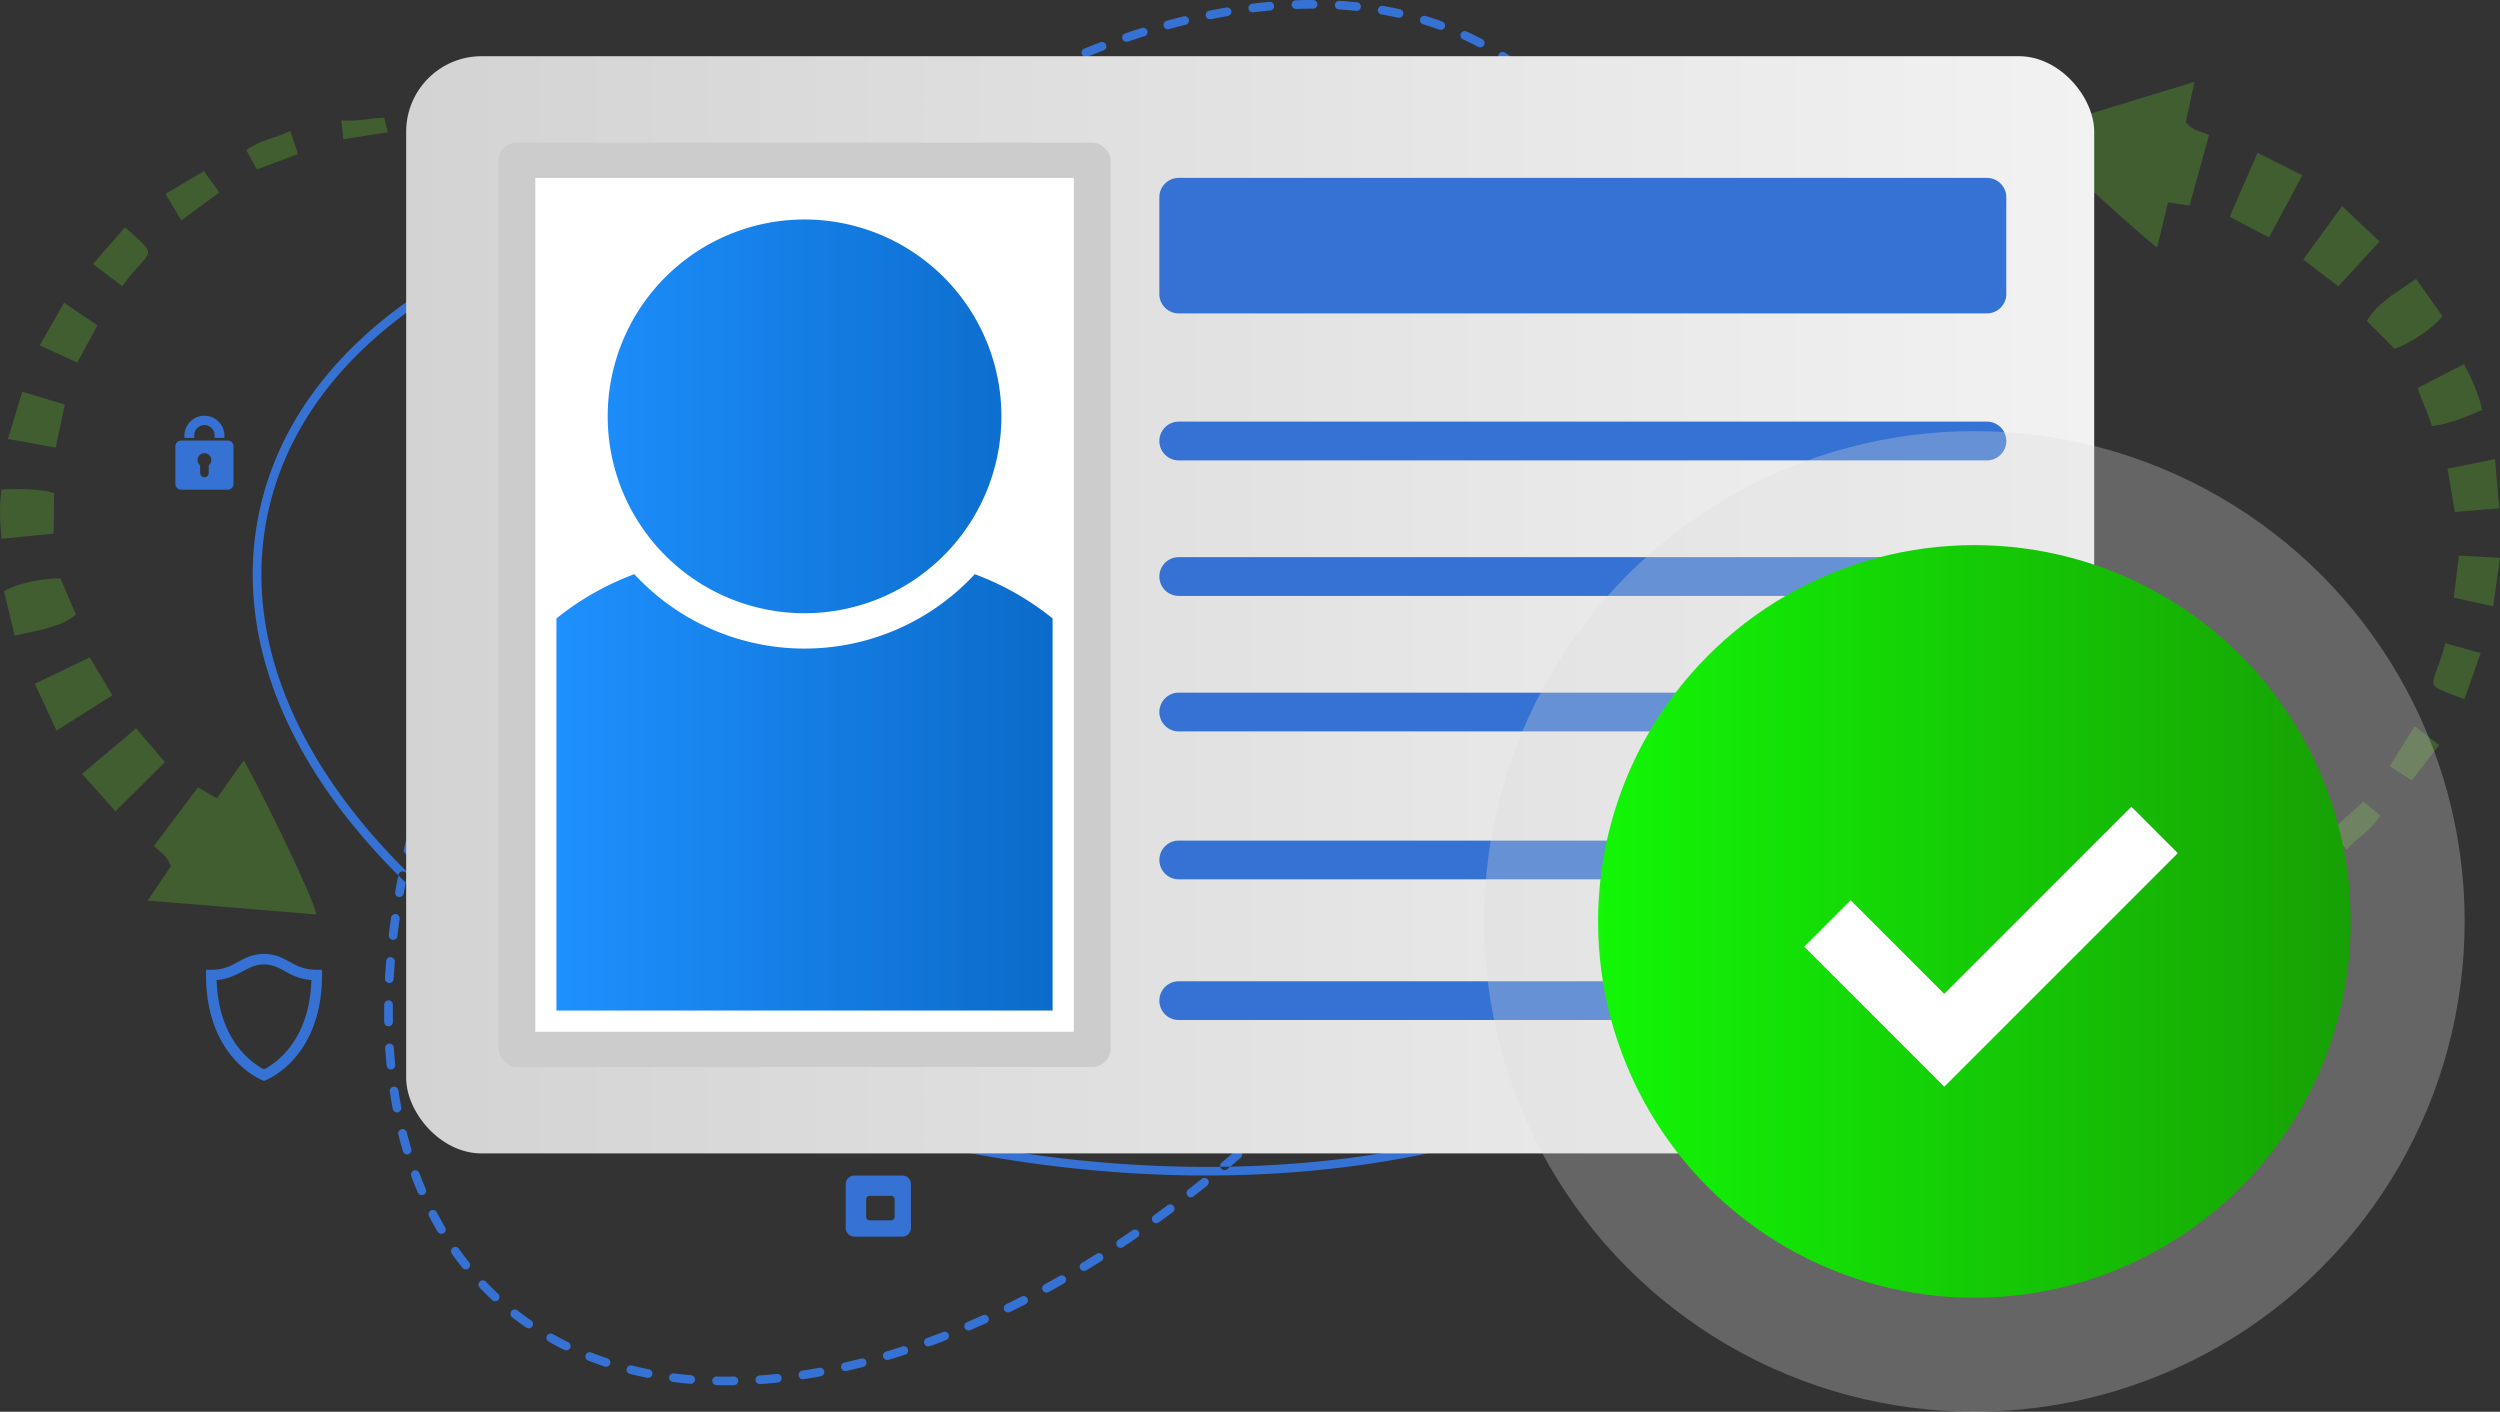
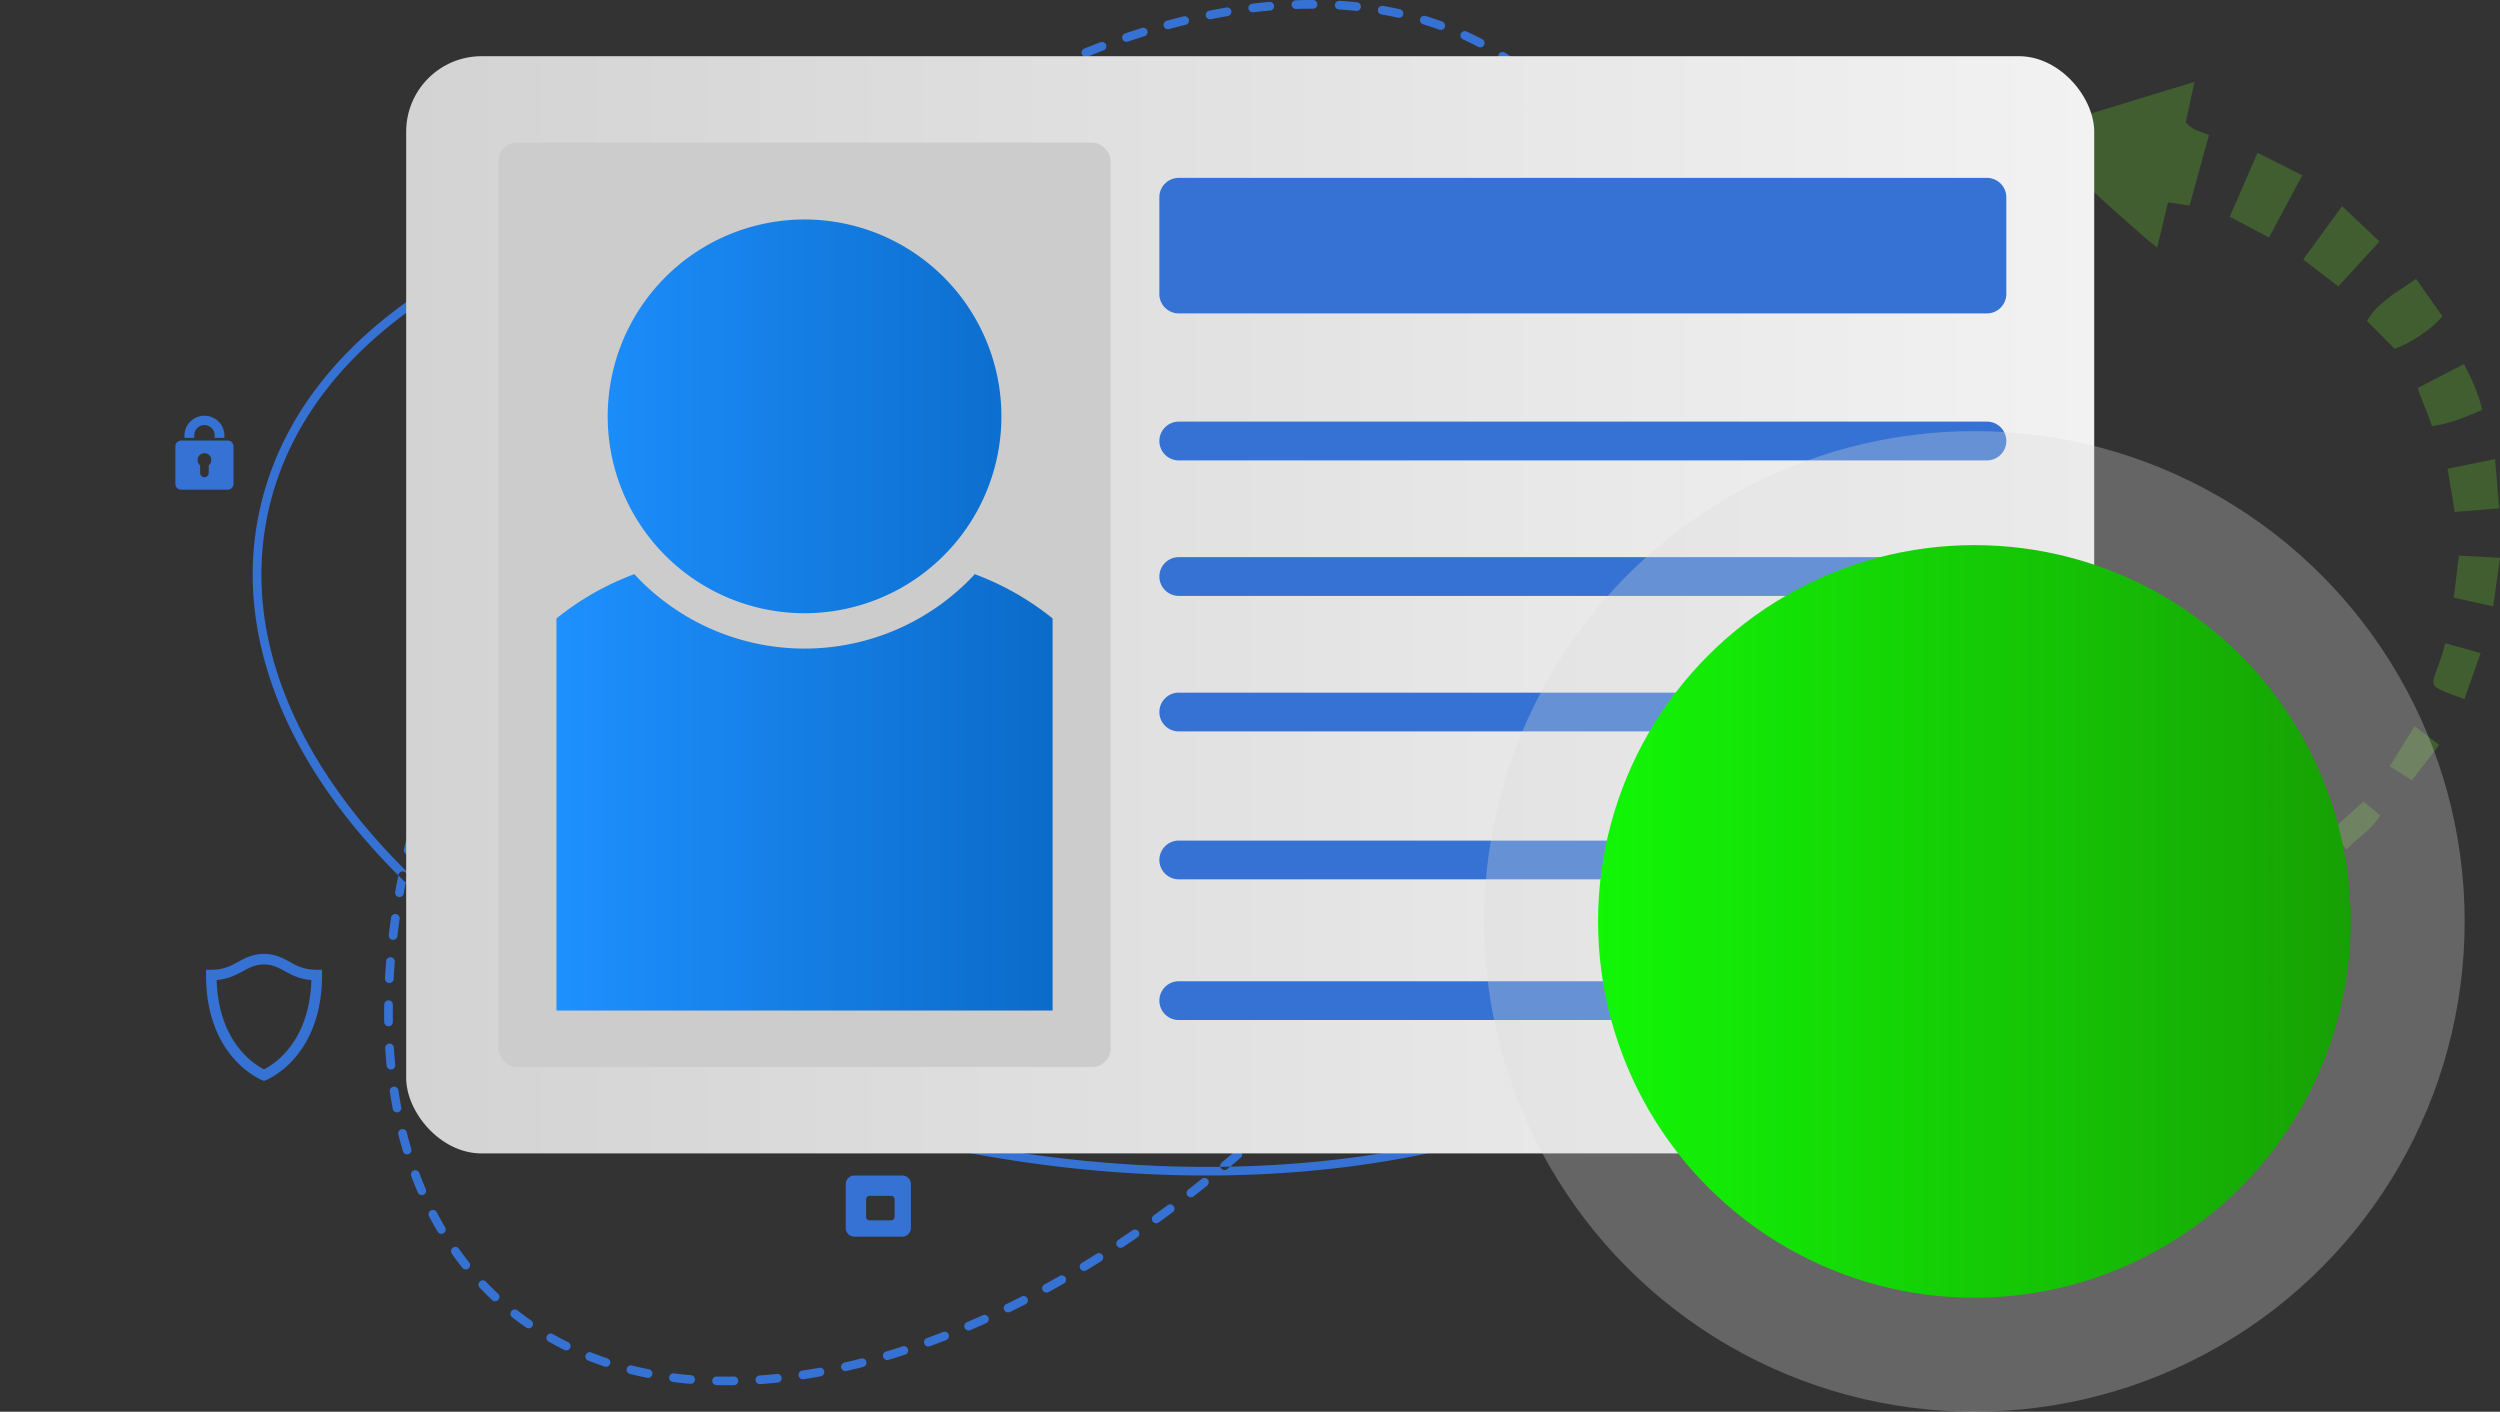
<svg xmlns="http://www.w3.org/2000/svg" viewBox="0 0 2264.34 1278.63">
  <rect x="0" y="0" width="2264.34" height="1278.63" fill="#333333" stroke="none" />
  <defs>
    <linearGradient id="a" x1="367.89" y1="547.8" x2="1896.8" y2="547.8" gradientUnits="userSpaceOnUse">
      <stop offset="0" stop-color="#d3d3d3" />
      <stop offset="1" stop-color="#f2f2f2" />
    </linearGradient>
    <linearGradient id="b" x1="504.03" y1="557.06" x2="953.38" y2="557.06" gradientUnits="userSpaceOnUse">
      <stop offset="0" stop-color="#1e90ff" />
      <stop offset="1" stop-color="#0b6bc9" />
    </linearGradient>
    <linearGradient id="c" x1="1447.44" y1="834.56" x2="2129.09" y2="834.56" gradientUnits="userSpaceOnUse">
      <stop offset="0" stop-color="#12f706" />
      <stop offset="1" stop-color="#17a004" />
    </linearGradient>
  </defs>
  <title>Account</title>
  <g>
-     <path d="M179.36,713.17l17.12,9.89,24.28-34.43c11,18.76,62.91,122.84,65.71,139.61L133.82,815.68l21-31.25c-4.59-10.64-6.22-9.36-15.39-18.29Zm-105-12.29,30.16,33.94,44.84-44.52-26.12-30.59Zm-42.8-81.57,19.64,42.33,50.55-31.88L81.27,595.41ZM13.28,575.62,39.38,570c11.72-3.93,17.77-4.4,29.34-13.25L54.78,523.9C40.6,523.45,17,527.69,3.65,535.51ZM49.14,446.48c-15.72-4.17-32.12-3.62-47.71-3.17C-.9,458.82,0,473.16,1.48,487.93l46.92-4.59c.91-12.09-.08-22.5.74-36.86m9.57-80L20.19,354.78l-13,42.8,43.25,7.81ZM88.22,294.7,58,274.24,36,312.83,70,328.43Zm-4-55.59,26.52,20.13c25.78-35.93,35.06-24,2.55-53.44Zm65.64-63.44,14.41,24,34.35-25.41L184.69,155Zm82.75-22.19,37.26-13.93-7-20.92c-14.59,7.29-24.5,6.75-39.82,17.35ZM348,106.65c-16,.38-23.46,3.74-38.86,2.35l1.76,17.07c13.16-2.1,26.95-4.1,40.31-6.22L348,106.65m50.9,12.53c.66.2,2,.56,2.73.74,22.47,5.29,28.5,3.37,34.17-4.75-8-4.13-44.41-15.08-43.28-.28l4,3.15c.48.19,1.79.94,2.41,1.14" fill="#62c22d" fill-rule="evenodd" opacity="0.3" />
    <path d="M1983.2,186.17l-19.57-2.85-9.83,41c-17.13-13.37-103.85-90.89-112.66-105.43l146.49-44.75-7.92,36.78c8.2,8.19,9.24,6.4,21.06,11.31Zm102.1-27.38-40.57-20.39-25.21,57.94,35.58,18.77Zm69.92,60-33.9-32.07L2086.13,235l31.73,24.35Zm33.13,33.84-22.16,14.91c-9.43,8-14.87,10.66-22.35,23.16L2168.9,316c13.35-4.81,33.75-17.5,43.23-29.68Zm14.41,133.25c16.15-1.94,31.19-8.51,45.5-14.69-3.57-15.27-9.68-28.28-16.54-41.44l-41.89,21.6c3.62,11.58,8.38,20.89,12.93,34.53m20.66,77.84,40.13-3.34-3.7-44.58-43.07,8.72Zm-.88,77.63,35.64,7.85,6.16-44-37.29-1.94Zm24.29,50.18-32.09-8.91c-10.68,42.91-23.71,35.26,17.38,50.6Zm-37.55,83.2L2187,657.77l-22.53,36.31,20,12.71Zm-68.69,51.2-29.48,26.72,14.24,16.84c10.87-12.16,20.27-15.32,30.59-30.84Zm-89.92,86.16c14.75-6.27,20.42-12.15,35.24-16.54L2078,780.31c-11.44,6.82-23.52,13.77-35.15,20.68l7.86,11.08m-51.93,7.17c-.68,0-2,.2-2.8.32-22.84,3.39-27.73,7.4-30,17,9,.87,46.83-2.4,40.32-15.73l-4.86-1.46c-.51,0-2-.21-2.66-.17" fill="#62c22d" fill-rule="evenodd" opacity="0.3" />
    <path d="M410.18,1130.08a3.93,3.93,0,0,1,5.47.94q4.47,6.32,9.28,12.37a4,4,0,0,1-.62,5.51,3.92,3.92,0,0,1-5.51-.62q-5-6.22-9.56-12.73l-.05-.07A3.93,3.93,0,0,1,410.18,1130.08ZM396.3,1115.5c-2.66-4.54-5.24-9.17-7.7-13.89a3.93,3.93,0,0,1,7-3.62q3.58,6.9,7.5,13.55a3.92,3.92,0,0,1-6.64,4.17A1.93,1.93,0,0,1,396.3,1115.5Zm38.29,45.25a3.92,3.92,0,0,1,5.55.14q5.31,5.59,11,10.9a3.88,3.88,0,0,1,.17,5.55,3.92,3.92,0,0,1-5.54.17q-5.82-5.46-11.29-11.22a3.27,3.27,0,0,1-.41-.51A3.92,3.92,0,0,1,434.59,1160.75Zm-56.16-80.65q-3.1-7.26-5.89-14.73a3.93,3.93,0,1,1,7.36-2.74q2.72,7.29,5.74,14.38a3.92,3.92,0,0,1-6.85,3.74A3.72,3.72,0,0,1,378.43,1080.1Zm84.77,107.43a3.94,3.94,0,0,1,5.51-.67q6.1,4.79,12.46,9.17a3.92,3.92,0,0,1-4.45,6.45q-6.54-4.5-12.85-9.44a3.95,3.95,0,0,1-.67-5.51ZM365,1042.8q-2.24-7.54-4.19-15.27a3.92,3.92,0,1,1,7.61-1.92q1.9,7.58,4.1,15a3.92,3.92,0,0,1-7,3.3A3.68,3.68,0,0,1,365,1042.8Zm130.42,167a3.92,3.92,0,0,1,5.34-1.48q6.72,3.83,13.64,7.25a3.92,3.92,0,1,1-3.49,7q-7.12-3.53-14-7.45a3.78,3.78,0,0,1-1.32-1.22A3.89,3.89,0,0,1,495.43,1209.84ZM355.72,1004.33q-1.46-7.73-2.65-15.62a3.92,3.92,0,0,1,7.76-1.16q1.16,7.74,2.6,15.33a3.92,3.92,0,1,1-7.71,1.45Zm-5.55-39.17c-.5-5.21-.93-10.47-1.26-15.77a3.92,3.92,0,0,1,7.83-.49q.5,7.82,1.24,15.51a3.93,3.93,0,0,1-7.16,2.57A4,4,0,0,1,350.17,965.16Zm180.31,262.05a3.91,3.91,0,0,1,5.09-2.21q7.17,2.84,14.53,5.28a3.92,3.92,0,1,1-2.47,7.45q-7.57-2.52-14.94-5.43a4,4,0,0,1-1.82-1.46A3.94,3.94,0,0,1,530.48,1227.21ZM348,925.7q-.13-7.85,0-15.8a3.92,3.92,0,0,1,7.84.1q-.11,7.83,0,15.57a3.93,3.93,0,0,1-7.18,2.26A4,4,0,0,1,348,925.7Zm219.69,313.93a3.93,3.93,0,0,1,4.76-2.85q7.47,1.89,15.11,3.4a3.92,3.92,0,1,1-1.53,7.68c-5.21-1-10.39-2.19-15.5-3.47a3.92,3.92,0,0,1-2.84-4.76ZM348.72,886.22q.42-7.83,1.06-15.76a3.93,3.93,0,0,1,7.83.64q-.64,7.81-1.06,15.55a3.92,3.92,0,0,1-4.13,3.7,3.91,3.91,0,0,1-3.7-4.13Zm257.35,361.09a3.92,3.92,0,0,1,4.38-3.4q7.65,1,15.44,1.63a3.92,3.92,0,0,1-.67,7.82q-7.94-.67-15.76-1.67a3.91,3.91,0,0,1-3.39-4.38ZM352.13,846.9q.92-7.78,2.05-15.65a3.92,3.92,0,1,1,7.76,1.11q-1.11,7.77-2,15.46a3.92,3.92,0,1,1-7.79-.92Zm293,403.69a3.93,3.93,0,0,1,4-3.83q7.7.18,15.52,0a3.92,3.92,0,1,1,.13,7.84q-8,.12-15.83-.05a3.92,3.92,0,0,1-3.17-1.73A4,4,0,0,1,645.11,1250.59ZM357.93,807.88c.92-5.16,1.89-10.31,2.93-15.5a3.92,3.92,0,1,1,7.69,1.54q-1.53,7.7-2.9,15.33a3.92,3.92,0,1,1-7.72-1.37ZM684.32,1250a3.92,3.92,0,0,1,3.63-4.19q7.71-.54,15.51-1.35a3.92,3.92,0,1,1,.82,7.79c-5.29.56-10.55,1-15.76,1.39a3.92,3.92,0,0,1-4.2-3.64ZM365.88,769.26q1.78-7.63,3.73-15.33a3.93,3.93,0,0,1,7.61,1.94q-2,7.61-3.7,15.16a3.92,3.92,0,0,1-7.07,1.31A3.89,3.89,0,0,1,365.88,769.26Zm9.9-38.17q2.14-7.53,4.46-15.11a3.92,3.92,0,0,1,7.5,2.3q-2.28,7.5-4.43,15a3.92,3.92,0,1,1-7.53-2.17Zm347.54,514.82a3.92,3.92,0,0,1,3.28-4.47q7.65-1.17,15.36-2.59a3.91,3.91,0,1,1,1.42,7.7q-7.83,1.46-15.58,2.64a3.91,3.91,0,0,1-3.85-1.68A3.87,3.87,0,0,1,723.32,1245.91ZM387.48,693.47q2.49-7.43,5.15-14.9A3.92,3.92,0,0,1,400,681.2q-2.62,7.39-5.11,14.77a3.91,3.91,0,0,1-5,2.47,3.94,3.94,0,0,1-2.47-5Zm374.4,545.34a3.94,3.94,0,0,1,3-4.71q7.56-1.71,15.15-3.67a3.92,3.92,0,0,1,1.95,7.59c-5.13,1.33-10.25,2.56-15.34,3.73a3.93,3.93,0,0,1-4.13-1.63A3.78,3.78,0,0,1,761.88,1238.81Zm-361-582.4q2.82-7.33,5.77-14.66a3.92,3.92,0,1,1,7.28,2.93q-2.94,7.27-5.73,14.53a3.91,3.91,0,0,1-5.06,2.26,3.83,3.83,0,0,1-1.85-1.47A3.89,3.89,0,0,1,400.83,656.41Zm399,572.62a3.93,3.93,0,0,1,2.63-4.88q7.44-2.22,14.9-4.65a3.92,3.92,0,0,1,2.42,7.46q-7.55,2.46-15.06,4.7a3.93,3.93,0,0,1-4.89-2.63ZM415.71,619.94q3.12-7.2,6.36-14.41a3.92,3.92,0,1,1,7.15,3.22q-3.21,7.15-6.3,14.29a3.92,3.92,0,0,1-7.21-3.1Zm421.46,597a3.93,3.93,0,0,1,2.34-5q7.29-2.66,14.61-5.5a3.92,3.92,0,0,1,2.84,7.31q-7.4,2.88-14.77,5.57a3.94,3.94,0,0,1-4.59-1.5A4,4,0,0,1,837.17,1216.91ZM432,584.1q3.41-7.1,6.92-14.16a3.92,3.92,0,1,1,7,3.49q-3.49,7-6.86,14.05a3.91,3.91,0,0,1-5.22,1.85,3.83,3.83,0,0,1-1.57-1.35A3.91,3.91,0,0,1,432,584.1Zm441.71,618.57a3.92,3.92,0,0,1,2.06-5.15q7.15-3,14.29-6.28a3.92,3.92,0,1,1,3.23,7.15q-7.21,3.25-14.43,6.34a3.93,3.93,0,0,1-4.8-1.41A4.07,4.07,0,0,1,873.73,1202.67Zm-424-653.76q3.66-7,7.44-13.89a3.92,3.92,0,1,1,6.88,3.75q-3.75,6.88-7.37,13.79a3.92,3.92,0,0,1-5.3,1.65,4,4,0,0,1-1.43-1.28A3.94,3.94,0,0,1,449.68,548.91Zm459.8,637.62a3.93,3.93,0,0,1,1.8-5.25q7-3.4,14-7a3.92,3.92,0,1,1,3.56,7q-7.05,3.6-14.1,7a3.92,3.92,0,0,1-5-1.33A3.33,3.33,0,0,1,909.48,1186.53ZM468.63,514.39q3.9-6.81,7.92-13.61a3.92,3.92,0,1,1,6.75,4q-4,6.75-7.87,13.52a3.92,3.92,0,0,1-6.8-3.9Zm475.78,654.3a3.92,3.92,0,0,1,1.56-5.32q6.82-3.73,13.65-7.61a3.92,3.92,0,1,1,3.87,6.81q-6.88,3.93-13.76,7.68a3.93,3.93,0,0,1-5.13-1.24ZM488.79,480.57q4.14-6.68,8.39-13.32a3.92,3.92,0,0,1,6.61,4.21q-4.21,6.63-8.34,13.25a3.92,3.92,0,0,1-5.4,1.26,3.78,3.78,0,0,1-1.18-1.14A3.91,3.91,0,0,1,488.79,480.57Zm489.71,668.7a3.91,3.91,0,0,1,1.33-5.38q6.66-4,13.29-8.19a3.93,3.93,0,1,1,4.18,6.65c-4.47,2.81-8.94,5.55-13.42,8.26a3.94,3.94,0,0,1-5.28-1.17ZM510.09,447.48c2.91-4.36,5.84-8.7,8.83-13a3.92,3.92,0,1,1,6.46,4.44q-4.44,6.45-8.77,12.94a3.91,3.91,0,0,1-5.43,1.1,3.8,3.8,0,0,1-1.08-1.07A3.93,3.93,0,0,1,510.09,447.48Zm22.38-32.37q4.57-6.37,9.26-12.74A3.92,3.92,0,1,1,548,407q-4.65,6.3-9.18,12.65a3.93,3.93,0,0,1-5.48.91,4,4,0,0,1-1-1A3.93,3.93,0,0,1,532.47,415.11Zm479.26,713.33a3.94,3.94,0,0,1,1.11-5.44l6.77-4.52,6.17-4.19a3.93,3.93,0,0,1,5.45,1l0,0a3.92,3.92,0,0,1-1,5.43L1024,1125l-6.82,4.55a3.92,3.92,0,0,1-5.42-1.07ZM555.92,383.5q4.79-6.24,9.67-12.43a3.92,3.92,0,0,1,6.15,4.85c-3.23,4.11-6.44,8.23-9.59,12.35a3.91,3.91,0,0,1-5.5.72,3.61,3.61,0,0,1-.87-.92A3.91,3.91,0,0,1,555.92,383.5Zm489,717.33q6.32-4.55,12.61-9.22a3.91,3.91,0,0,1,5.48.81,3.8,3.8,0,0,1-.8,5.48q-6.33,4.71-12.7,9.3a3.93,3.93,0,0,1-5.48-.9l-.06-.1A3.91,3.91,0,0,1,1045,1100.83ZM580.38,352.67l10.06-12.12a3.92,3.92,0,1,1,6,5.05l-10,12a3.92,3.92,0,0,1-5.52.56,4.07,4.07,0,0,1-.77-.84A3.94,3.94,0,0,1,580.38,352.67Zm495.83,724.75q6.15-4.79,12.27-9.68a3.92,3.92,0,0,1,5.51.61,4,4,0,0,1-.61,5.51c-4.12,3.29-8.22,6.55-12.35,9.75a3.92,3.92,0,0,1-5.5-.69,1.77,1.77,0,0,1-.16-.22A3.93,3.93,0,0,1,1076.21,1077.42ZM605.8,322.63q5.21-5.94,10.43-11.77a3.92,3.92,0,0,1,5.54-.3,3.88,3.88,0,0,1,.3,5.53q-5.21,5.81-10.36,11.7a3.94,3.94,0,0,1-5.54.37,4.35,4.35,0,0,1-.67-.76A3.93,3.93,0,0,1,605.8,322.63Zm500.8,730.25q6-5,11.9-10.11a3.92,3.92,0,1,1,5.12,5.93q-6,5.16-12,10.19a3.9,3.9,0,0,1-5.52-.49l-.25-.33A3.93,3.93,0,0,1,1106.6,1052.88ZM632.16,293.44Q637.55,287.68,643,282a3.92,3.92,0,1,1,5.65,5.43q-5.39,5.63-10.73,11.35a3.93,3.93,0,0,1-5.55.19,3.61,3.61,0,0,1-.57-.67A3.93,3.93,0,0,1,632.16,293.44Zm503.93,733.82q5.79-5.21,11.55-10.53a3.92,3.92,0,0,1,5.32,5.76q-5.79,5.35-11.61,10.6a3.93,3.93,0,0,1-5.55-.29,4.7,4.7,0,0,1-.34-.44A3.93,3.93,0,0,1,1136.09,1027.26Zm28.59-26.6q5.61-5.42,11.17-10.92a3.92,3.92,0,1,1,5.53,5.57q-5.61,5.55-11.26,11a3.92,3.92,0,0,1-5.54-.1,4.51,4.51,0,0,1-.44-.54A3.92,3.92,0,0,1,1164.68,1000.66Zm27.69-27.59q5.43-5.6,10.81-11.28a3.92,3.92,0,1,1,5.7,5.39q-5.42,5.73-10.89,11.36a3.92,3.92,0,0,1-5.54.08,3.54,3.54,0,0,1-.53-.63A3.94,3.94,0,0,1,1192.37,973.07ZM716.85,211.33q5.94-5.21,11.92-10.28a3.92,3.92,0,1,1,5.08,6q-5.94,5-11.83,10.2a3.94,3.94,0,0,1-5.54-.37,3.68,3.68,0,0,1-.3-.39A3.92,3.92,0,0,1,716.85,211.33ZM1219.13,944.6c3.49-3.85,7-7.72,10.43-11.63a3.93,3.93,0,0,1,5.88,5.21c-3.48,3.92-7,7.83-10.51,11.69a3.9,3.9,0,0,1-5.53.27,4.1,4.1,0,0,1-.62-.71A3.92,3.92,0,0,1,1219.13,944.6ZM746.91,186q6.12-5,12.27-9.84a3.92,3.92,0,0,1,5.51.64,4.08,4.08,0,0,1-.65,5.51q-6.1,4.83-12.18,9.78a3.93,3.93,0,0,1-5.52-.57l-.21-.29A3.91,3.91,0,0,1,746.91,186Zm498,729.33q5.05-6,10.07-12l.16-.18a1.63,1.63,0,0,1,.17-.22q5-6,9.9-12.09a3.91,3.91,0,0,1,5.51-.59,3.86,3.86,0,0,1,.59,5.51q-4.92,6.1-10,12.18l-.16.18c0,.08-.11.15-.16.22q-5.05,6.06-10.13,12a3.93,3.93,0,0,1-5.53.45,4.17,4.17,0,0,1-.72-.8A3.93,3.93,0,0,1,1245,915.28ZM777.85,161.67q6.31-4.75,12.63-9.39a3.93,3.93,0,0,1,5.49.85,3.85,3.85,0,0,1-.85,5.48q-6.3,4.59-12.54,9.32a3.92,3.92,0,0,1-5.49-.77L777,167A3.93,3.93,0,0,1,777.85,161.67Zm502,710.76q4.8-6.18,9.52-12.41a3.92,3.92,0,1,1,6.25,4.73q-4.74,6.27-9.58,12.49a3.92,3.92,0,0,1-5.5.69,3.81,3.81,0,0,1-.85-.9A3.92,3.92,0,0,1,1279.84,872.43Zm23.48-31.26q4.61-6.34,9.11-12.72a3.92,3.92,0,0,1,6.41,4.53q-4.53,6.4-9.16,12.8a3.93,3.93,0,0,1-5.48.87,3.84,3.84,0,0,1-1-1A3.93,3.93,0,0,1,1303.32,841.17Zm22.46-32q4.38-6.48,8.67-13a3.92,3.92,0,0,1,6.56,4.3q-4.3,6.57-8.74,13.11a3.93,3.93,0,0,1-5.45,1,3.89,3.89,0,0,1-1-1.05A3.94,3.94,0,0,1,1325.78,809.16Zm21.36-32.74q4.18-6.63,8.24-13.3a3.92,3.92,0,1,1,6.69,4.1q-4.1,6.69-8.29,13.38a3.92,3.92,0,0,1-6.64-4.18ZM1367.38,743q3.94-6.79,7.77-13.58a3.92,3.92,0,1,1,6.83,3.86q-3.86,6.84-7.81,13.66a3.94,3.94,0,0,1-5.37,1.43,4,4,0,0,1-1.28-1.21A3.92,3.92,0,0,1,1367.38,743ZM944,64.91a3.93,3.93,0,0,1,1.91-5.22q7.2-3.33,14.37-6.49a4,4,0,0,1,5.18,2,3.94,3.94,0,0,1-2,5.17q-7.11,3.12-14.23,6.43a3.94,3.94,0,0,1-4.9-1.37C944.19,65.28,944.09,65.1,944,64.91Zm442.43,643.94q3.7-6.93,7.28-13.85a3.92,3.92,0,1,1,7,3.6q-3.6,7-7.33,13.94a3.92,3.92,0,0,1-5.3,1.62,4,4,0,0,1-1.41-1.27A4,4,0,0,1,1386.42,708.85ZM979.9,49.13A3.94,3.94,0,0,1,982.08,44q7.35-3,14.7-5.73a3.92,3.92,0,0,1,2.77,7.34Q992.29,48.36,985,51.3a3.92,3.92,0,0,1-4.72-1.45A4.53,4.53,0,0,1,979.9,49.13Zm424.32,624.92q3.43-7,6.75-14.11a3.92,3.92,0,0,1,7.1,3.33q-3.33,7.11-6.8,14.22a3.92,3.92,0,0,1-5.24,1.8,4,4,0,0,1-1.54-1.33A4,4,0,0,1,1404.22,674.05Zm16.46-35.45q3.16-7.19,6.2-14.36a3.92,3.92,0,0,1,7.22,3.06q-3.06,7.22-6.24,14.46a3.93,3.93,0,0,1-5.17,2,3.83,3.83,0,0,1-1.67-1.4A3.91,3.91,0,0,1,1420.68,638.6ZM1016.6,35.27a3.92,3.92,0,0,1,2.46-5q7.51-2.55,15-4.89a3.93,3.93,0,1,1,2.35,7.49q-7.4,2.31-14.84,4.83a3.93,3.93,0,0,1-4.51-1.52A4.11,4.11,0,0,1,1016.6,35.27Zm419.13,567.28q2.88-7.31,5.61-14.59a3.92,3.92,0,1,1,7.34,2.75q-2.76,7.35-5.65,14.71a3.92,3.92,0,0,1-7.3-2.87ZM1054,23.58a3.92,3.92,0,0,1,2.76-4.81q7.68-2.09,15.29-3.95a3.92,3.92,0,1,1,1.86,7.62q-7.52,1.85-15.09,3.9a3.93,3.93,0,0,1-4.82-2.76ZM1449.26,565.9q2.57-7.41,5-14.81a3.92,3.92,0,0,1,7.46,2.42q-2.43,7.47-5,15a3.92,3.92,0,1,1-7.42-2.56ZM1092.15,14.31a3.94,3.94,0,0,1,3.08-4.62q7.8-1.56,15.54-2.87a3.92,3.92,0,0,1,1.31,7.73q-7.62,1.3-15.32,2.83a3.91,3.91,0,0,1-4.61-3.07Zm369,514.41q2.22-7.53,4.29-15a3.92,3.92,0,0,1,7.56,2.09q-2.08,7.56-4.33,15.16a3.9,3.9,0,0,1-4.87,2.64,3.84,3.84,0,0,1-2.14-1.56A4,4,0,0,1,1461.19,528.72Zm-330.38-521a3.92,3.92,0,0,1,3.42-4.36q7.9-1,15.73-1.66a3.93,3.93,0,0,1,.69,7.82q-7.7.67-15.47,1.62a3.92,3.92,0,0,1-3.73-1.7A4,4,0,0,1,1130.81,7.76ZM1471.35,491q1.86-7.62,3.54-15.2a3.92,3.92,0,1,1,7.66,1.69q-1.69,7.67-3.58,15.37a3.92,3.92,0,0,1-7.62-1.86ZM1169.87,4.32a3.92,3.92,0,0,1,3.78-4.06c5.31-.18,10.6-.27,15.83-.26a3.93,3.93,0,0,1,0,7.85q-7.73,0-15.54.25a3.9,3.9,0,0,1-3.39-1.73A3.82,3.82,0,0,1,1169.87,4.32ZM1479.61,452.9q1.47-7.71,2.73-15.37a3.92,3.92,0,0,1,7.74,1.29q-1.29,7.74-2.76,15.53a3.92,3.92,0,1,1-7.71-1.45ZM1209.08,4.42a3.93,3.93,0,0,1,4.16-3.67q8,.51,15.79,1.32a3.92,3.92,0,1,1-.81,7.8c-5.11-.53-10.27-1-15.47-1.29a3.93,3.93,0,0,1-3-1.72A3.86,3.86,0,0,1,1209.08,4.42Zm276.69,410q1-7.77,1.83-15.49a3.92,3.92,0,0,1,7.8.82c-.55,5.21-1.17,10.43-1.85,15.69a3.92,3.92,0,1,1-7.78-1Zm3.85-38.78q.53-7.83.83-15.57a3.93,3.93,0,0,1,7.85.32q-.33,7.83-.85,15.78a3.92,3.92,0,0,1-7.83-.53ZM1248.05,8.53a3.93,3.93,0,0,1,4.53-3.2q7.88,1.37,15.58,3.09a3.93,3.93,0,0,1-1.72,7.66q-7.51-1.69-15.19-3a3.93,3.93,0,0,1-3.2-4.54ZM1490.9,336.68q0-7.85-.27-15.57a3.92,3.92,0,1,1,7.83-.26q.26,7.84.28,15.8a3.92,3.92,0,1,1-7.84,0ZM1286.29,17.07a3.92,3.92,0,0,1,4.9-2.59q7.62,2.31,15.06,5a3.92,3.92,0,1,1-2.66,7.38q-7.26-2.62-14.69-4.9a3.89,3.89,0,0,1-2.11-1.56A4,4,0,0,1,1286.29,17.07Zm203,280.73q-.63-7.8-1.51-15.48a3.93,3.93,0,0,1,7.8-.89c.59,5.21,1.11,10.45,1.53,15.74a3.92,3.92,0,0,1-7.16,2.51A4,4,0,0,1,1489.31,297.8ZM1323.11,30.46a3.93,3.93,0,0,1,5.21-1.93q7.22,3.33,14.22,7a3.92,3.92,0,1,1-3.68,6.93q-6.81-3.61-13.83-6.84a3.92,3.92,0,0,1-1.92-5.2Zm161.42,228.79q-1.3-7.71-2.9-15.26a3.92,3.92,0,1,1,7.68-1.61q1.62,7.69,3,15.56a3.92,3.92,0,0,1-7.12,2.85A4,4,0,0,1,1484.53,259.25ZM1357.68,48.8a3.92,3.92,0,0,1,5.43-1.15q6.66,4.32,13.09,9a3.92,3.92,0,0,1-4.64,6.33q-6.24-4.59-12.73-8.79a4,4,0,0,1-1.11-1.1A3.93,3.93,0,0,1,1357.68,48.8Zm118.48,172.56q-2.07-7.53-4.43-14.87a3.92,3.92,0,1,1,7.46-2.41q2.41,7.5,4.53,15.2a3.92,3.92,0,0,1-7,3.23A4.16,4.16,0,0,1,1476.16,221.36ZM1389.25,72a3.91,3.91,0,0,1,5.53-.36q6,5.27,11.64,10.87a3.92,3.92,0,0,1-5.53,5.57q-5.48-5.43-11.28-10.55a3.61,3.61,0,0,1-.67-.75A3.92,3.92,0,0,1,1389.25,72Zm74.6,112.61q-2.89-7.23-6.1-14.24a3.92,3.92,0,0,1,7.14-3.26q3.28,7.19,6.24,14.58a3.92,3.92,0,0,1-6.89,3.65A4.23,4.23,0,0,1,1463.85,184.63Zm-46.76-85a3.92,3.92,0,0,1,5.53.46q5.14,6.08,9.92,12.44a3.82,3.82,0,0,1-.78,5.49,3.91,3.91,0,0,1-5.49-.78q-4.65-6.18-9.64-12.08c-.09-.12-.18-.23-.26-.35A3.92,3.92,0,0,1,1417.09,99.61Zm30.2,50.08q-3.76-6.8-7.88-13.35a3.93,3.93,0,0,1,1.24-5.41,3.67,3.67,0,0,1,5.41,1.25q4.21,6.72,8.09,13.7a3.92,3.92,0,0,1-6.68,4.1Zm67.45,257.51q-15.87-14.49-33-28.32l-3.2,7.51q16,13,30.87,26.6c35.68,32.58,65.3,66.47,88.59,101,53,78.7,73.23,160.87,57.44,239.12-47.07,233.23-402.41,359-792.12,280.35C674.24,995.32,505.42,915.25,388,808,271.1,701.26,219.24,580.49,242,467.88S359.33,264,508.47,211c86.72-30.85,185.78-46.64,290.52-47.06l3.45-7.84c-106.91.09-208.1,16-296.6,47.5C354,257.61,257.57,350.92,234.27,466.34c-16.21,80.34,4.42,164.59,58.61,245,23.65,35.09,53.67,69.45,89.82,102.45C501.16,922,671.32,1002.73,861.82,1041.17c393.94,79.5,753.43-49,801.35-286.5C1686.46,639.27,1633.74,515.86,1514.74,407.2ZM1345.18,121.91h-25.84v25.84h25.84Zm24-5.54h0a6,6,0,0,1-5.54,5.54h-7.38v25.84h7.38a6,6,0,0,1,5.54,5.53h0a6,6,0,0,1-5.54,5.54h-7.38v7.38a6,6,0,0,1-5.53,5.54h0a6,6,0,0,1-5.54-5.54v-7.38h-25.84v7.38a6,6,0,0,1-5.53,5.54h0a6,6,0,0,1-5.54-5.54v-7.38h-7.38a6,6,0,0,1-5.54-5.54h0a6,6,0,0,1,5.54-5.53h7.38V121.91h-7.38a6,6,0,0,1-5.54-5.54h0a6,6,0,0,1,5.54-5.53h7.38v-7.38a6,6,0,0,1,5.54-5.54h0a6,6,0,0,1,5.53,5.54v7.38h25.84v-7.38a6,6,0,0,1,5.54-5.54h0a6,6,0,0,1,5.53,5.54v7.38h7.38C1367.32,110.84,1370.09,113.61,1369.17,116.37ZM766,1072.61v39.61a7.85,7.85,0,0,0,7.85,7.85h43.36a7.86,7.86,0,0,0,7.85-7.85v-39.61a7.86,7.86,0,0,0-7.77-7.91H773.75A7.86,7.86,0,0,0,766,1072.61Zm18.46,29.55V1086.3a3.14,3.14,0,0,1,3.13-3.14h19.56a3.15,3.15,0,0,1,3.14,3.14v15.86a3.15,3.15,0,0,1-3.14,3.14H787.57A3.14,3.14,0,0,1,784.44,1102.16ZM194.38,396.57h8.89v-2.33a18.11,18.11,0,0,0-36.21,0v2.33h8.88v-2.33a9.22,9.22,0,0,1,18.44,0Zm-35.54,7.65v34.09a5.22,5.22,0,0,0,5.21,5.22h42.22a5.22,5.22,0,0,0,5.21-5.22V404.22a5.21,5.21,0,0,0-5.21-5.21H164.05A5.22,5.22,0,0,0,158.84,404.22Zm20.1,12.5a6.22,6.22,0,1,1,10.11,4.81v6.62a3.89,3.89,0,1,1-7.77,0v-6.62A6.15,6.15,0,0,1,178.94,416.72ZM237.36,978.3c-2.07-.83-50.75-21.15-50.75-95.16v-4.78h4.78c11.08,0,17.46-3.46,24.21-7.13,6.52-3.54,13.26-7.2,23.54-7.2s16.87,3.64,23.29,7.16c6.73,3.69,13.08,7.17,24.46,7.17h4.78v4.78c0,74-48.69,94.33-50.76,95.16l-1.77.71Zm20.48-98.74c-5.85-3.21-10.91-6-18.7-6s-13,2.8-19,6c-6.26,3.39-13.25,7.18-23.93,8.08,1.69,56.82,34.68,76.79,42.91,80.9,8.23-4.11,41.21-24.07,42.91-80.89C271.09,886.83,264.1,883,257.84,879.56Z" fill="#3672d3" />
    <rect x="367.89" y="50.89" width="1528.91" height="993.81" rx="68.34" fill="url(#a)" />
    <rect x="451.42" y="129.16" width="554.56" height="837.28" rx="16.75" fill="#ccc" />
-     <rect x="484.85" y="161.12" width="487.71" height="773.36" fill="#fff" />
    <path d="M550.41,377.12A178.3,178.3,0,1,1,728.7,555.41,178.29,178.29,0,0,1,550.41,377.12ZM882.89,520.05c-1.81,1.94-3.63,3.86-5.51,5.74a210.09,210.09,0,0,1-297.35,0c-1.88-1.88-3.71-3.8-5.51-5.74A251.48,251.48,0,0,0,504,560.15V915.3H953.38V560.15A251.48,251.48,0,0,0,882.89,520.05Z" fill-rule="evenodd" fill="url(#b)" />
    <path d="M1050.09,644.91a17.56,17.56,0,0,1,17.56-17.56h732a17.56,17.56,0,0,1,17.56,17.56h0a17.56,17.56,0,0,1-17.56,17.56h-732a17.56,17.56,0,0,1-17.56-17.56ZM1067.65,417h732a17.56,17.56,0,0,0,17.56-17.56h0a17.56,17.56,0,0,0-17.56-17.56h-732a17.56,17.56,0,0,0-17.56,17.56h0A17.56,17.56,0,0,0,1067.65,417Zm-17.56,105.18a17.56,17.56,0,0,0,17.56,17.55h732a17.56,17.56,0,0,0,17.56-17.55h0a17.56,17.56,0,0,0-17.56-17.56h-732a17.56,17.56,0,0,0-17.56,17.56Zm0,256.72a17.56,17.56,0,0,0,17.56,17.55h411.71a17.56,17.56,0,0,0,17.56-17.55h0a17.56,17.56,0,0,0-17.56-17.56H1067.65a17.56,17.56,0,0,0-17.56,17.56Zm749.53-617.78h-732a17.56,17.56,0,0,0-17.56,17.56v87.61a17.56,17.56,0,0,0,17.56,17.56h732a17.56,17.56,0,0,0,17.56-17.56V178.68A17.56,17.56,0,0,0,1799.62,161.12Zm-732,762.76h411.71a17.56,17.56,0,1,0,0-35.12H1067.65a17.56,17.56,0,0,0,0,35.12Z" fill="#3672d3" />
    <g>
      <g>
        <circle cx="1788.26" cy="834.56" r="444.07" fill="#dbdbdb" opacity="0.3" />
        <circle cx="1788.26" cy="834.56" r="340.83" fill="url(#c)" />
      </g>
-       <polygon points="1930.48 730.69 1760.98 900.19 1676.23 815.44 1634.19 857.48 1718.94 942.23 1760.98 984.27 1803.02 942.23 1972.52 772.73 1930.48 730.69" fill="#fff" fill-rule="evenodd" />
    </g>
  </g>
</svg>